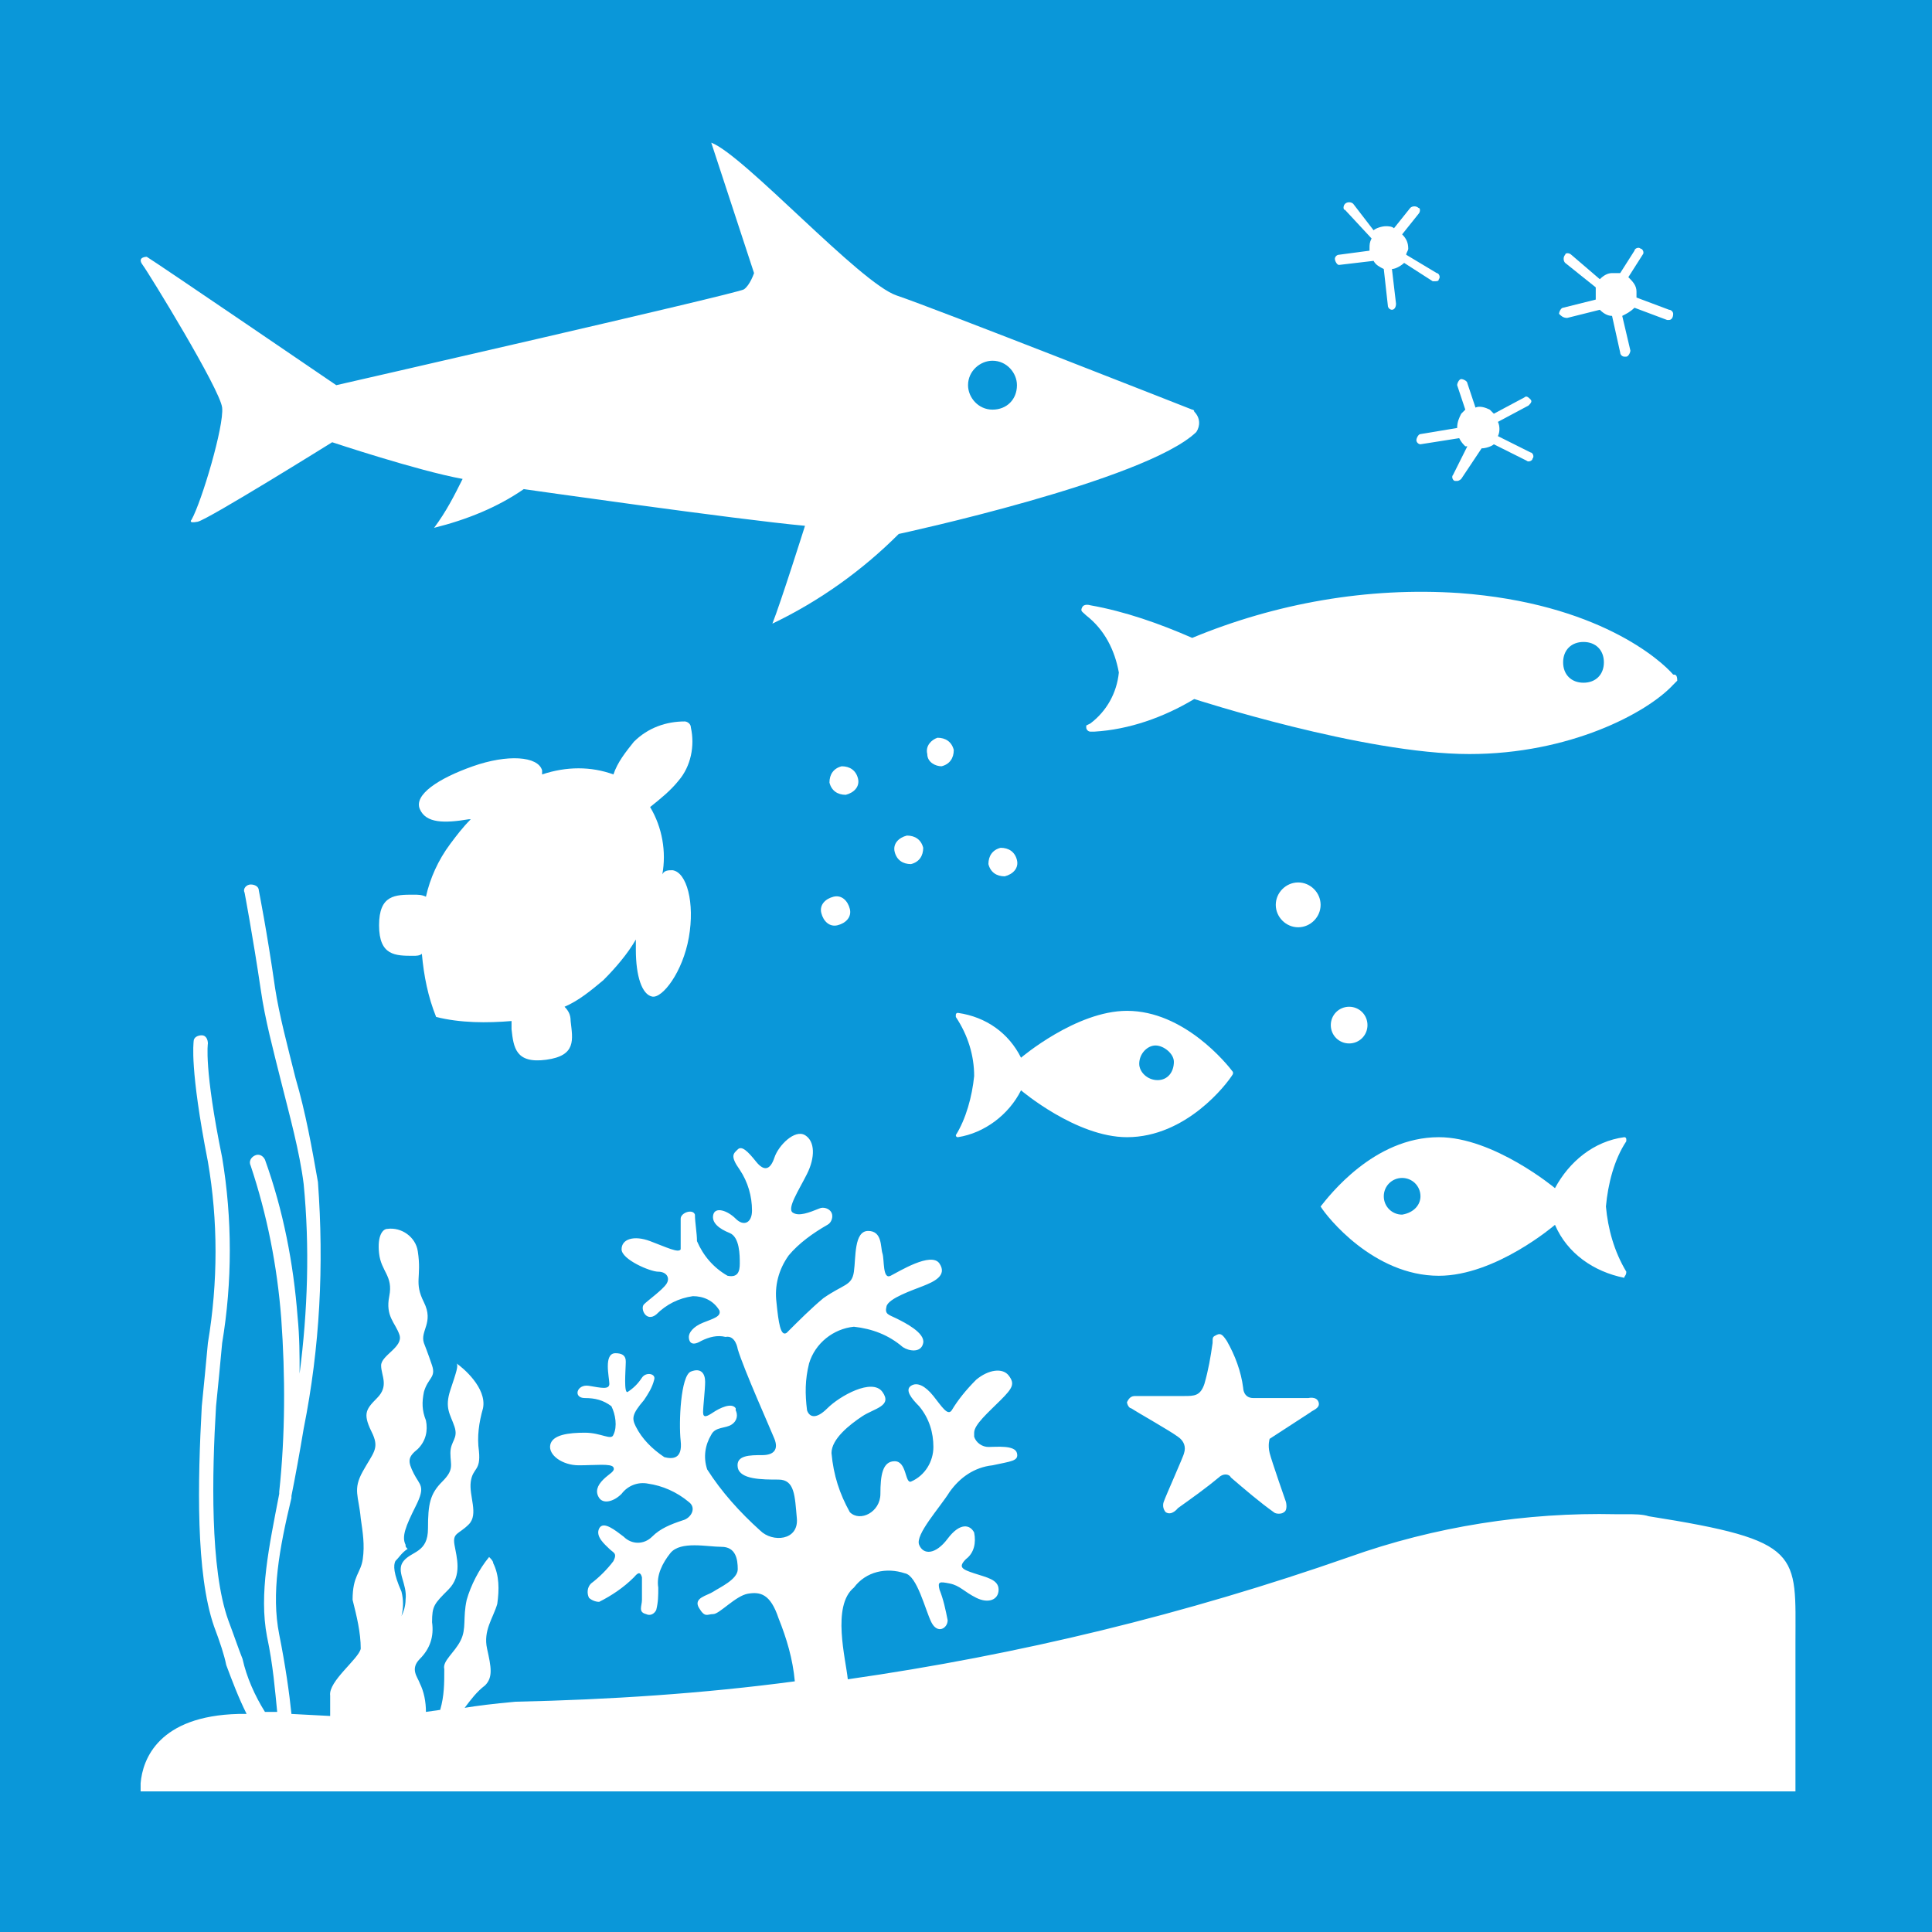
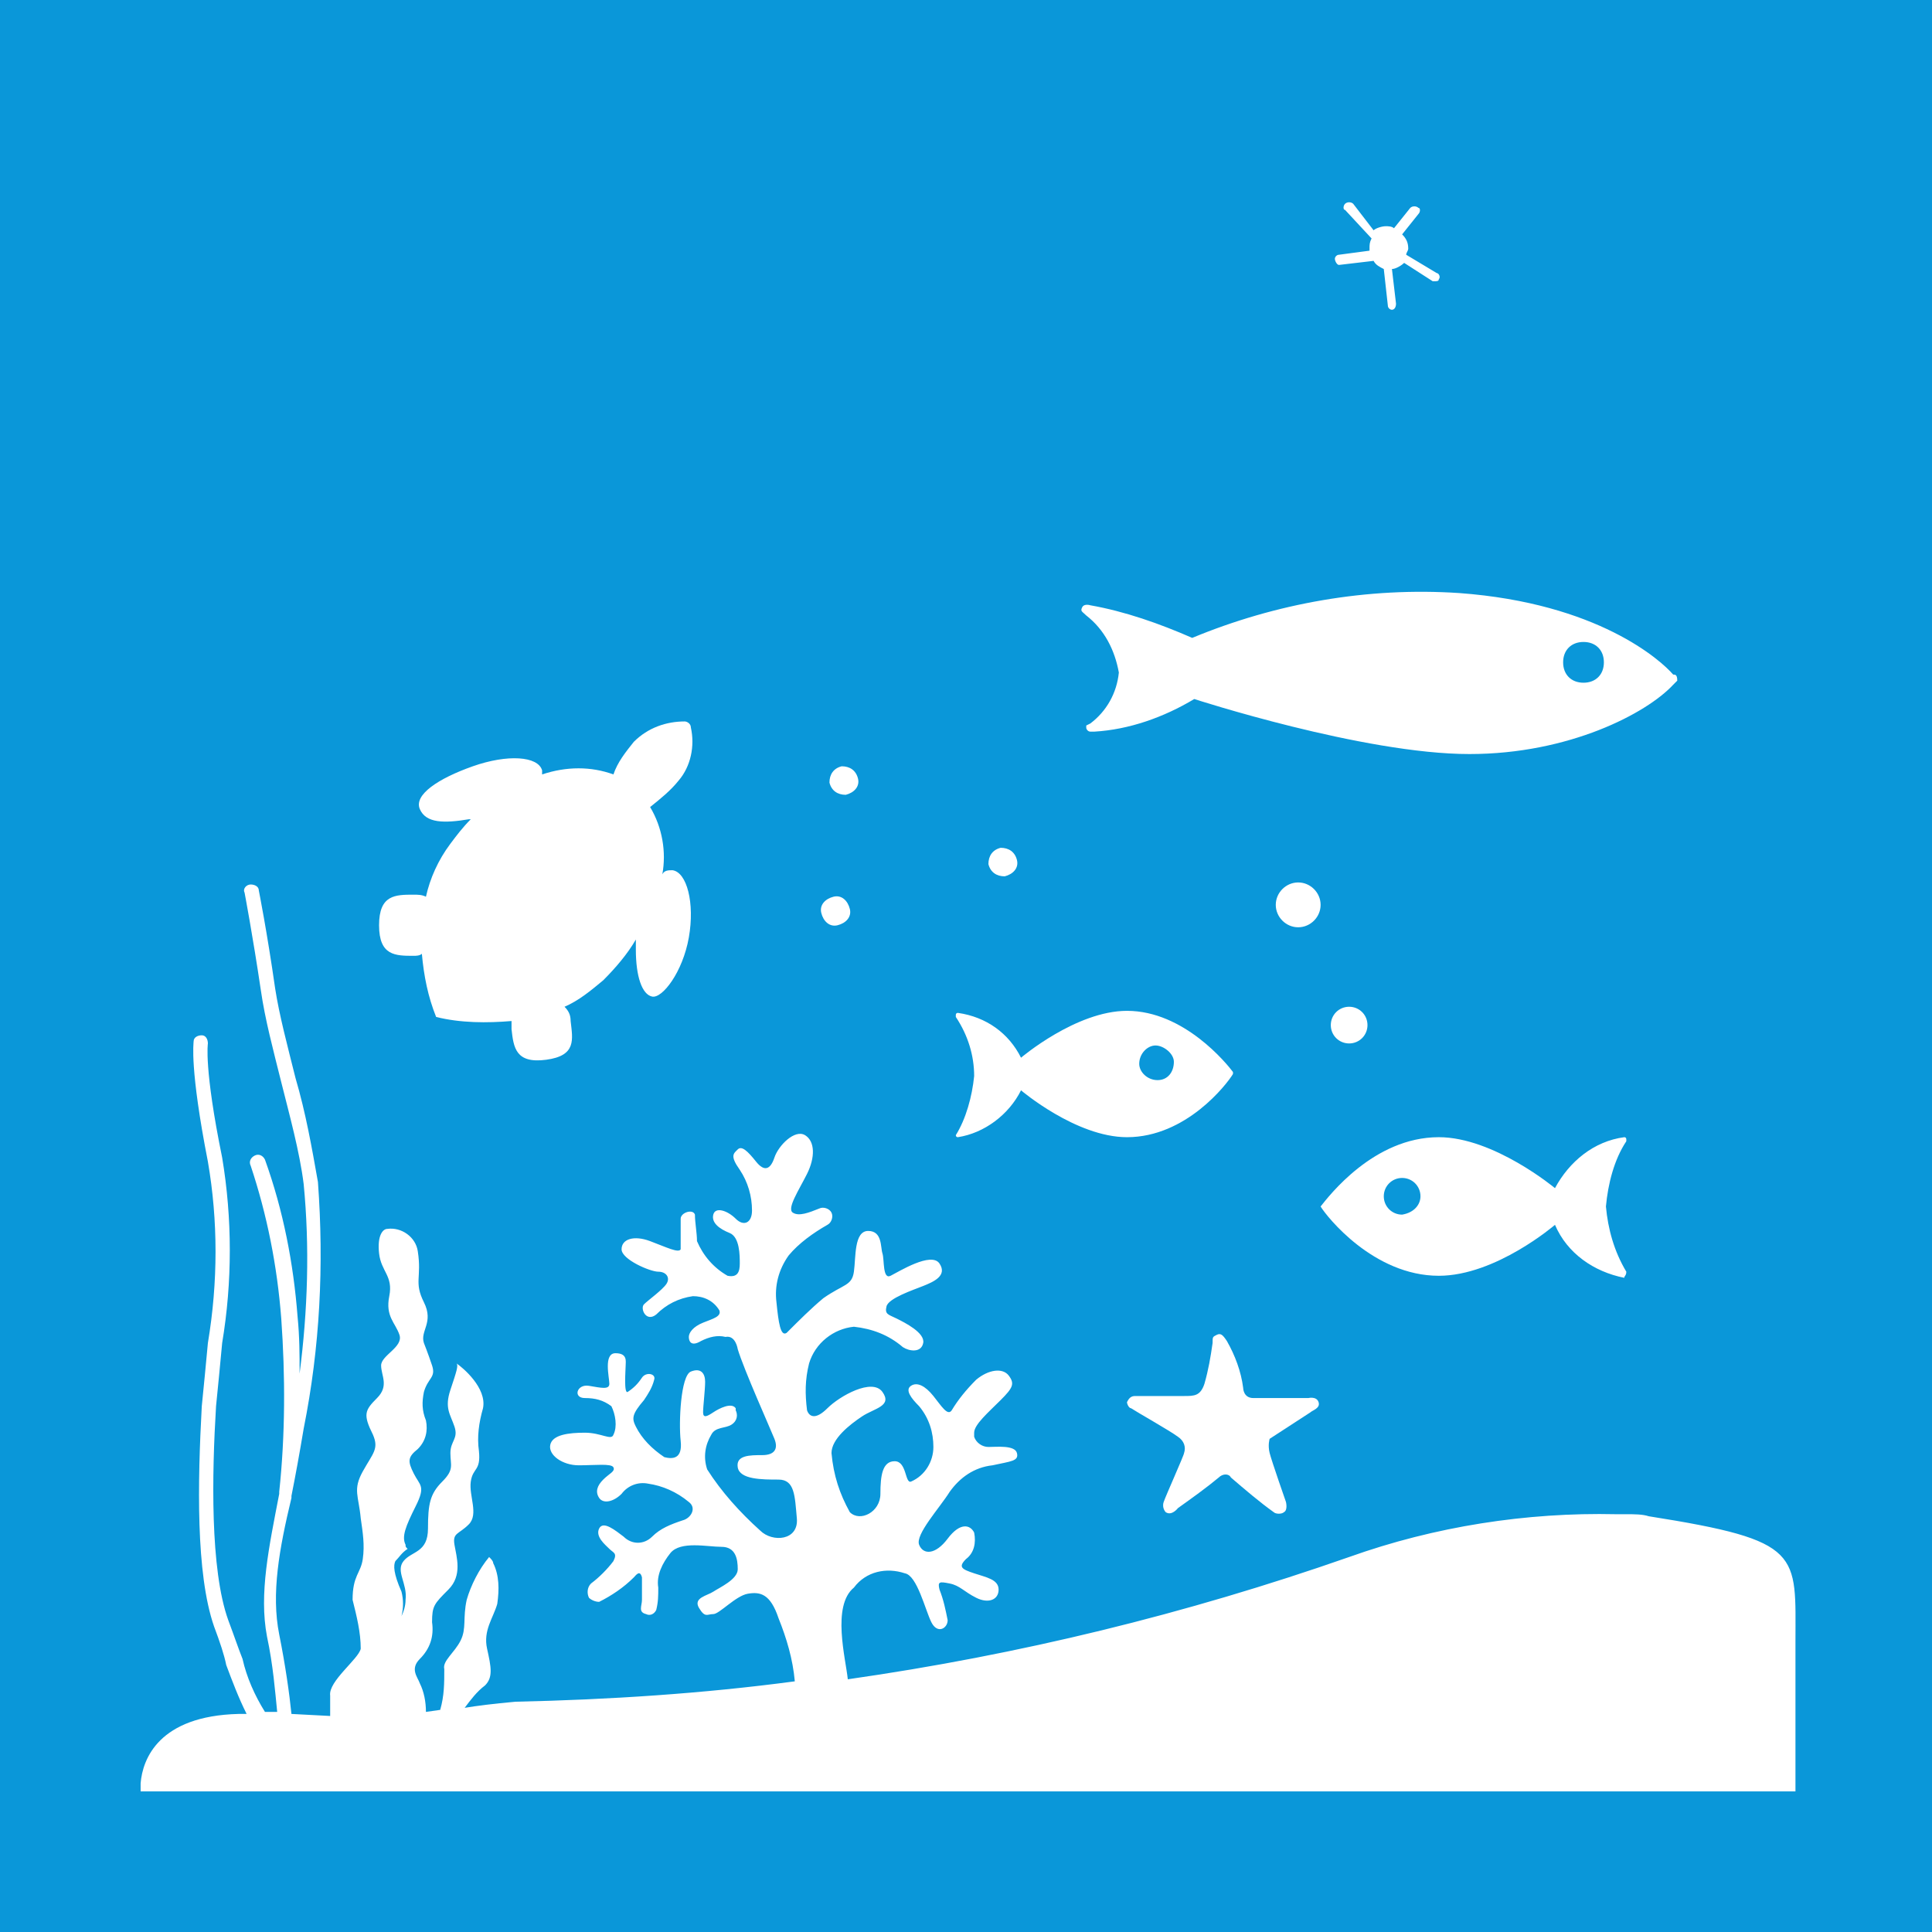
<svg xmlns="http://www.w3.org/2000/svg" xmlns:ns1="http://sodipodi.sourceforge.net/DTD/sodipodi-0.dtd" xmlns:ns2="http://www.inkscape.org/namespaces/inkscape" version="1.1" id="Layer_1" x="0px" y="0px" viewBox="0 0 94.8 94.8" xml:space="preserve" ns1:docname="14.2.svg" ns2:version="1.0.2 (e86c870879, 2021-01-15)" width="94.8" height="94.8">
  <defs id="defs508" />
  <ns1:namedview pagecolor="#ffffff" bordercolor="#666666" borderopacity="1" objecttolerance="10" gridtolerance="10" guidetolerance="10" ns2:pageopacity="0" ns2:pageshadow="2" ns2:window-width="1920" ns2:window-height="986" id="namedview506" showgrid="false" ns2:zoom="5.1652057" ns2:cx="47.45" ns2:cy="50.15" ns2:window-x="-11" ns2:window-y="-11" ns2:window-maximized="1" ns2:current-layer="TARGETS" ns2:document-rotation="0" />
  <style type="text/css" id="style261">
	.st0{fill:#FFFFFF;}
	.st1{fill:#0A97D9;}
	.st2{enable-background:new    ;}
</style>
  <title id="title263">TARGET 1.2</title>
  <g id="TARGETS" transform="translate(-3.3,-24)">
    <g id="g382">
      <rect x="3.3" y="24" class="st1" width="94.8" height="94.8" id="rect380" />
    </g>
    <g class="st2" id="g420">
	</g>
    <g id="g502">
      <g id="g436">
-         <path class="st0" d="m 61.8,44.1 c 0,0 -12.7,-5 -14.5,-5.6 -1.8,-0.6 -7.5,-6.9 -9.1,-7.5 l 2.1,6.4 c 0,0 -0.2,0.6 -0.5,0.8 -0.3,0.2 -20,4.7 -20,4.7 0,0 -8.8,-6 -9.3,-6.3 0,0 -0.5,0 -0.2,0.4 0.3,0.4 3.8,6.1 3.9,7 0.1,0.9 -1,4.6 -1.5,5.5 0,0 -0.2,0.2 0.3,0.1 0.5,-0.1 6.6,-3.9 6.6,-3.9 0,0 4.2,1.4 6.4,1.8 -0.4,0.8 -0.8,1.6 -1.4,2.4 1.6,-0.4 3.1,-1 4.4,-1.9 0,0 10.5,1.5 13.8,1.8 0,0 -1.2,3.8 -1.6,4.8 2.3,-1.1 4.4,-2.6 6.2,-4.4 0,0 12.1,-2.6 14.6,-5 0.2,-0.3 0.2,-0.7 -0.1,-1 0,0 0,-0.1 -0.1,-0.1 z m -9.8,0 c -0.7,0 -1.2,-0.6 -1.2,-1.2 0,-0.7 0.6,-1.2 1.2,-1.2 0.7,0 1.2,0.6 1.2,1.2 0,0.7 -0.5,1.2 -1.2,1.2 0,0 0,0 0,0 z" id="path434" />
-       </g>
+         </g>
      <g id="g440">
        <path class="st0" d="m 85.4,57.1 v 0 c -0.6,-0.7 -3.7,-3.5 -10.5,-4 -4.5,-0.3 -9,0.5 -13.1,2.2 -1.6,-0.7 -3.3,-1.3 -5,-1.6 0,0 -0.3,-0.1 -0.4,0.1 -0.1,0.2 0,0.2 0.2,0.4 0.9,0.7 1.4,1.7 1.6,2.8 -0.1,1 -0.6,1.9 -1.4,2.5 l -0.2,0.1 c 0,0 0,0.1 0,0.1 0,0.1 0.1,0.2 0.2,0.2 h 0.1 0.1 c 1.7,-0.1 3.4,-0.7 4.9,-1.6 0,0 8.3,2.7 13.5,2.7 4.9,0 8.7,-2 10,-3.4 l 0.1,-0.1 c 0,0 0.1,-0.1 0.1,-0.1 0,-0.3 -0.1,-0.3 -0.2,-0.3 z M 81,57.5 c -0.6,0 -1,-0.4 -1,-1 0,-0.6 0.4,-1 1,-1 0.6,0 1,0.4 1,1 0,0.6 -0.4,1 -1,1 z" id="path438" />
      </g>
      <g id="g444">
        <path class="st0" d="m 83.1,86.4 c -0.6,-1 -0.9,-2.1 -1,-3.2 0.1,-1.1 0.4,-2.3 1,-3.2 0,0 0,-0.1 0,-0.1 0,0 0,-0.1 -0.1,-0.1 v 0 c -1.5,0.2 -2.7,1.2 -3.4,2.5 0,0 -3,-2.5 -5.7,-2.5 -3.2,0 -5.4,2.9 -5.8,3.4 v 0 0 0 0 c 0.3,0.5 2.6,3.4 5.8,3.4 2.8,0 5.7,-2.5 5.7,-2.5 0.6,1.4 1.9,2.3 3.4,2.6 v 0 c 0,-0.1 0.1,-0.1 0.1,-0.3 z m -11,-2.8 c -0.5,0 -0.9,-0.4 -0.9,-0.9 0,-0.5 0.4,-0.9 0.9,-0.9 0.5,0 0.9,0.4 0.9,0.9 0,0 0,0 0,0 0,0.4 -0.3,0.8 -0.9,0.9 z" id="path442" />
      </g>
      <g id="g448">
        <path class="st0" d="m 63.8,76.6 v 0 c -0.3,-0.4 -2.4,-3 -5.2,-3 -2.5,0 -5.2,2.3 -5.2,2.3 -0.6,-1.2 -1.7,-2 -3.1,-2.2 v 0 c 0,0 -0.1,0 -0.1,0.1 0,0 0,0.1 0,0.1 0.6,0.9 0.9,1.9 0.9,2.9 -0.1,1 -0.4,2.1 -0.9,2.9 v 0 0 c 0,0 0,0.1 0.1,0.1 0,0 0,0 0,0 v 0 c 1.3,-0.2 2.5,-1.1 3.1,-2.3 0,0 2.7,2.3 5.2,2.3 2.9,0 4.9,-2.6 5.2,-3.1 v 0 0 z M 60.1,77 c -0.5,0 -0.9,-0.4 -0.9,-0.8 0,-0.5 0.4,-0.9 0.8,-0.9 0.4,0 0.9,0.4 0.9,0.8 0,0 0,0 0,0 0,0.5 -0.3,0.9 -0.8,0.9 0,0 0,0 0,0 z" id="path446" />
      </g>
      <g id="g452">
        <path class="st0" d="m 70.4,74.3 c 0,-0.5 -0.4,-0.9 -0.9,-0.9 -0.5,0 -0.9,0.4 -0.9,0.9 0,0.5 0.4,0.9 0.9,0.9 v 0 c 0.5,0 0.9,-0.4 0.9,-0.9 0,0 0,0 0,0 z" id="path450" />
      </g>
      <g id="g456">
        <path class="st0" d="m 67,67.3 c -0.6,0 -1.1,0.5 -1.1,1.1 0,0.6 0.5,1.1 1.1,1.1 0.6,0 1.1,-0.5 1.1,-1.1 0,0 0,0 0,0 0,-0.6 -0.5,-1.1 -1.1,-1.1 z" id="path454" />
      </g>
      <g id="g460">
        <path class="st0" d="m 65.6,94.6 2,-1.3 c 0.1,-0.1 0.5,-0.2 0.4,-0.5 -0.1,-0.3 -0.5,-0.2 -0.5,-0.2 h -2.7 c -0.5,0 -0.5,-0.5 -0.5,-0.5 -0.1,-0.8 -0.4,-1.6 -0.8,-2.3 -0.2,-0.3 -0.3,-0.4 -0.5,-0.3 -0.2,0.1 -0.2,0.1 -0.2,0.4 -0.1,0.7 -0.2,1.3 -0.4,2 -0.2,0.6 -0.5,0.6 -1,0.6 -0.5,0 -2,0 -2,0 -0.1,0 -0.3,0 -0.4,0 -0.2,0 -0.3,0.1 -0.4,0.3 0,0.1 0.1,0.3 0.2,0.3 0.3,0.2 1.9,1.1 2.3,1.4 0.3,0.2 0.4,0.5 0.3,0.8 0,0.1 -0.9,2.1 -1,2.4 -0.1,0.3 0.1,0.5 0.1,0.5 0.3,0.2 0.6,-0.2 0.6,-0.2 0.7,-0.5 1.4,-1 2,-1.5 0.2,-0.2 0.5,-0.2 0.6,0 0,0 0,0 0,0 0.7,0.6 1.4,1.2 2.1,1.7 0.1,0.1 0.4,0.1 0.5,0 0.2,-0.1 0.1,-0.5 0.1,-0.5 0,0 -0.7,-2 -0.8,-2.4 -0.1,-0.4 0,-0.7 0,-0.7 z" id="path458" />
      </g>
      <g id="g464">
-         <path class="st0" d="m 47.2,65.8 c 0.1,0.4 0.4,0.6 0.8,0.6 0.4,-0.1 0.6,-0.4 0.6,-0.8 -0.1,-0.4 -0.4,-0.6 -0.8,-0.6 -0.4,0.1 -0.7,0.4 -0.6,0.8 z" id="path462" />
+         <path class="st0" d="m 47.2,65.8 z" id="path462" />
      </g>
      <g id="g468">
-         <path class="st0" d="m 48.8,61 c 0,0.4 0.4,0.6 0.7,0.6 0,0 0,0 0,0 0.4,-0.1 0.6,-0.4 0.6,-0.8 -0.1,-0.4 -0.4,-0.6 -0.8,-0.6 -0.3,0.1 -0.6,0.4 -0.5,0.8 0,0 0,0 0,0 z" id="path466" />
-       </g>
+         </g>
      <g id="g472">
        <path class="st0" d="M 53.2,66.2 C 53.1,65.8 52.8,65.6 52.4,65.6 52,65.7 51.8,66 51.8,66.4 v 0 c 0.1,0.4 0.4,0.6 0.8,0.6 0,0 0,0 0,0 0.4,-0.1 0.7,-0.4 0.6,-0.8 0,0 0,0 0,0 z" id="path470" />
      </g>
      <g id="g476">
        <path class="st0" d="m 44.2,68 c -0.4,0.1 -0.7,0.4 -0.6,0.8 0.1,0.4 0.4,0.7 0.8,0.6 v 0 C 44.8,69.3 45.1,69 45,68.6 44.9,68.2 44.6,67.9 44.2,68 Z" id="path474" />
      </g>
      <g id="g480">
        <path class="st0" d="M 45.4,62.2 C 45.3,61.8 45,61.6 44.6,61.6 44.2,61.7 44,62 44,62.4 c 0.1,0.4 0.4,0.6 0.8,0.6 0,0 0,0 0,0 0.4,-0.1 0.7,-0.4 0.6,-0.8 0,0 0,0 0,0 z" id="path478" />
      </g>
      <g id="g484">
        <path class="st0" d="m 69,37 1.7,-0.2 c 0.1,0.2 0.3,0.3 0.5,0.4 l 0.2,1.8 c 0,0.1 0.1,0.2 0.2,0.2 v 0 c 0.1,0 0.2,-0.1 0.2,-0.3 l -0.2,-1.7 c 0.2,0 0.5,-0.2 0.6,-0.3 l 1.4,0.9 c 0,0 0.1,0 0.1,0 0.1,0 0.2,0 0.2,-0.1 0.1,-0.1 0,-0.3 -0.1,-0.3 l -1.5,-0.9 c 0,-0.1 0.1,-0.2 0.1,-0.3 0,-0.3 -0.1,-0.5 -0.3,-0.7 l 0.8,-1 c 0.1,-0.1 0.1,-0.3 0,-0.3 -0.1,-0.1 -0.3,-0.1 -0.4,0 l -0.8,1 c -0.1,-0.1 -0.3,-0.1 -0.4,-0.1 -0.2,0 -0.5,0.1 -0.6,0.2 l -1,-1.3 c -0.1,-0.1 -0.3,-0.1 -0.4,0 -0.1,0.1 -0.1,0.3 0,0.3 l 1.3,1.4 c -0.1,0.2 -0.1,0.3 -0.1,0.5 0,0 0,0.1 0,0.1 L 69,36.5 c -0.1,0 -0.2,0.1 -0.2,0.2 0,0.1 0.1,0.3 0.2,0.3 z" id="path482" />
      </g>
      <g id="g488">
-         <path class="st0" d="m 75,44.3 c -0.1,0.2 -0.2,0.4 -0.2,0.7 L 73,45.3 c -0.1,0 -0.2,0.2 -0.2,0.3 0,0.1 0.1,0.2 0.2,0.2 v 0 l 1.9,-0.3 c 0.1,0.2 0.2,0.3 0.3,0.4 0,0 0.1,0 0.1,0 l -0.7,1.4 c -0.1,0.1 0,0.3 0.1,0.3 h 0.1 c 0.1,0 0.2,-0.1 0.2,-0.1 L 76,46 c 0.2,0 0.5,-0.1 0.6,-0.2 l 1.6,0.8 c 0.1,0.1 0.3,0 0.3,-0.1 0,0 0,0 0,0 0.1,-0.1 0,-0.3 -0.1,-0.3 0,0 0,0 0,0 l -1.6,-0.8 c 0.1,-0.2 0.1,-0.5 0,-0.7 l 1.5,-0.8 c 0.1,-0.1 0.2,-0.2 0.1,-0.3 -0.1,-0.1 -0.2,-0.2 -0.3,-0.1 0,0 0,0 0,0 l -1.5,0.8 C 76.5,44.2 76.5,44.2 76.4,44.1 76.2,44 75.9,43.9 75.7,44 l -0.4,-1.2 c 0,-0.1 -0.2,-0.2 -0.3,-0.2 -0.1,0 -0.2,0.2 -0.2,0.3 l 0.4,1.2 c 0,0 -0.1,0.1 -0.2,0.2 z" id="path486" />
-       </g>
+         </g>
      <g id="g492">
-         <path class="st0" d="m 80.2,39.6 1.6,-0.4 c 0.2,0.2 0.4,0.3 0.6,0.3 l 0.4,1.8 c 0,0.1 0.1,0.2 0.2,0.2 h 0.1 c 0.1,0 0.2,-0.2 0.2,-0.3 l -0.4,-1.7 c 0.2,-0.1 0.4,-0.2 0.6,-0.4 l 1.6,0.6 h 0.1 c 0.1,0 0.2,-0.1 0.2,-0.3 0,-0.1 -0.1,-0.2 -0.2,-0.2 l -1.6,-0.6 c 0,-0.1 0,-0.2 0,-0.3 0,-0.3 -0.2,-0.5 -0.4,-0.7 l 0.7,-1.1 c 0.1,-0.1 0,-0.3 -0.1,-0.3 -0.1,-0.1 -0.3,0 -0.3,0.1 l -0.7,1.1 c -0.1,0 -0.3,0 -0.4,0 -0.2,0 -0.4,0.1 -0.6,0.3 l -1.4,-1.2 c -0.1,-0.1 -0.3,-0.1 -0.3,0 -0.1,0.1 -0.1,0.3 0,0.4 0,0 0,0 0,0 l 1.5,1.2 c 0,0.2 0,0.3 0,0.5 0,0 0,0.1 0,0.1 L 80,39.1 c -0.1,0 -0.2,0.2 -0.2,0.3 0.1,0.1 0.2,0.2 0.4,0.2 z" id="path490" />
-       </g>
+         </g>
      <g id="g496">
        <path class="st0" d="m 36.6,62.3 c 0.6,-0.7 0.8,-1.7 0.6,-2.6 0,-0.2 -0.2,-0.3 -0.3,-0.3 0,0 0,0 0,0 -0.9,0 -1.8,0.3 -2.5,1 -0.4,0.5 -0.8,1 -1,1.6 -1.1,-0.4 -2.3,-0.4 -3.5,0 0,-0.1 0,-0.1 0,-0.2 -0.2,-0.7 -1.7,-0.8 -3.4,-0.2 -1.7,0.6 -2.9,1.4 -2.6,2.1 0.3,0.7 1.2,0.7 2.4,0.5 v 0 h 0.1 c -0.4,0.4 -0.7,0.8 -1,1.2 -0.6,0.8 -1,1.7 -1.2,2.6 -0.2,-0.1 -0.4,-0.1 -0.6,-0.1 -0.9,0 -1.7,0 -1.7,1.5 0,1.5 0.8,1.5 1.7,1.5 0.1,0 0.3,0 0.4,-0.1 0.1,1.1 0.3,2.1 0.7,3.1 1.2,0.3 2.5,0.3 3.7,0.2 0,0.1 0,0.3 0,0.4 0.1,0.9 0.2,1.7 1.7,1.5 1.5,-0.2 1.3,-1 1.2,-1.9 0,-0.3 -0.1,-0.5 -0.3,-0.7 0.7,-0.3 1.3,-0.8 1.9,-1.3 0.6,-0.6 1.2,-1.3 1.6,-2 v 0.5 c 0,1.3 0.3,2.2 0.8,2.3 0.5,0.1 1.5,-1.2 1.8,-2.9 0.3,-1.7 -0.1,-3.2 -0.8,-3.3 -0.2,0 -0.4,0 -0.5,0.2 v 0 c 0.2,-1.1 0,-2.3 -0.6,-3.3 0.5,-0.4 1,-0.8 1.4,-1.3 z" id="path494" />
      </g>
      <g id="g500">
        <path class="st0" d="m 84.2,98.4 c -0.3,-0.1 -0.7,-0.1 -1.1,-0.1 h -0.5 c -4.4,-0.1 -8.9,0.6 -13.1,2.1 -8,2.8 -16.2,4.8 -24.6,6 -0.1,-1 -0.8,-3.6 0.3,-4.5 0.6,-0.8 1.6,-1 2.5,-0.7 0.6,0.1 1,1.8 1.3,2.4 0.3,0.6 0.8,0.3 0.8,-0.1 -0.1,-0.5 -0.2,-1 -0.4,-1.5 -0.1,-0.4 0,-0.4 0.5,-0.3 0.5,0.1 0.7,0.4 1.3,0.7 0.6,0.3 1.1,0.1 1.1,-0.4 0,-0.5 -0.6,-0.6 -1.2,-0.8 -0.6,-0.2 -0.8,-0.3 -0.4,-0.7 0.4,-0.3 0.5,-0.8 0.4,-1.3 -0.2,-0.4 -0.7,-0.5 -1.3,0.3 -0.6,0.8 -1.2,0.8 -1.4,0.3 -0.2,-0.5 1,-1.8 1.5,-2.6 0.5,-0.7 1.2,-1.2 2.1,-1.3 0.9,-0.2 1.3,-0.2 1.2,-0.6 -0.1,-0.4 -1,-0.3 -1.4,-0.3 -0.3,0 -0.6,-0.2 -0.7,-0.5 0,-0.1 0,-0.1 0,-0.2 0,-0.4 0.7,-1 1.3,-1.6 0.6,-0.6 0.7,-0.8 0.4,-1.2 -0.3,-0.4 -1,-0.3 -1.6,0.2 -0.5,0.5 -0.9,1 -1.2,1.5 C 49.8,93.5 49.5,93 49.1,92.5 48.7,92 48.3,91.8 48,92 c -0.3,0.2 0,0.6 0.4,1 0.5,0.6 0.7,1.3 0.7,2 0,0.7 -0.4,1.4 -1.1,1.7 -0.3,0.1 -0.2,-1 -0.8,-1 -0.6,0 -0.7,0.7 -0.7,1.6 0,0.9 -1,1.4 -1.5,0.9 -0.5,-0.9 -0.8,-1.8 -0.9,-2.9 0,-0.7 0.9,-1.4 1.5,-1.8 0.6,-0.4 1.5,-0.5 1,-1.2 -0.5,-0.7 -2.1,0.2 -2.7,0.8 -0.6,0.6 -0.9,0.4 -1,0.1 -0.1,-0.8 -0.1,-1.5 0.1,-2.3 0.3,-1 1.2,-1.7 2.2,-1.8 0.9,0.1 1.7,0.4 2.4,1 0.3,0.2 0.9,0.3 1,-0.2 0.1,-0.5 -0.9,-1 -1.3,-1.2 -0.4,-0.2 -0.6,-0.2 -0.5,-0.6 0.1,-0.4 1.3,-0.8 1.8,-1 0.5,-0.2 1.2,-0.5 0.8,-1.1 -0.4,-0.6 -2,0.4 -2.4,0.6 -0.4,0.2 -0.3,-0.8 -0.4,-1.1 -0.1,-0.3 0,-1.1 -0.7,-1.1 -0.7,0 -0.6,1.3 -0.7,2 -0.1,0.7 -0.5,0.6 -1.5,1.3 -0.6,0.5 -1.2,1.1 -1.8,1.7 -0.3,0.2 -0.4,-0.5 -0.5,-1.5 -0.1,-0.8 0.1,-1.6 0.6,-2.3 0.5,-0.6 1.2,-1.1 1.9,-1.5 0.2,-0.1 0.3,-0.4 0.2,-0.6 -0.1,-0.2 -0.4,-0.3 -0.6,-0.2 -0.5,0.2 -1,0.4 -1.3,0.2 -0.3,-0.2 0.3,-1.1 0.7,-1.9 0.4,-0.8 0.4,-1.6 -0.1,-1.9 -0.5,-0.3 -1.3,0.5 -1.5,1.1 -0.2,0.6 -0.5,0.7 -0.9,0.2 -0.4,-0.5 -0.7,-0.8 -0.9,-0.6 -0.2,0.2 -0.4,0.3 0.1,1 0.4,0.6 0.6,1.3 0.6,2 0,0.6 -0.4,0.8 -0.8,0.4 -0.4,-0.4 -1,-0.6 -1.1,-0.2 -0.1,0.4 0.3,0.7 0.8,0.9 0.5,0.2 0.5,1.1 0.5,1.5 0,0.4 -0.1,0.7 -0.6,0.6 -0.7,-0.4 -1.2,-1 -1.5,-1.7 0,-0.4 -0.1,-0.9 -0.1,-1.3 -0.1,-0.3 -0.7,-0.1 -0.7,0.2 0,0.5 0,1 0,1.5 -0.1,0.2 -0.7,-0.1 -1.5,-0.4 -0.8,-0.3 -1.4,-0.1 -1.4,0.4 0,0.5 1.4,1.1 1.8,1.1 0.4,0 0.6,0.3 0.4,0.6 -0.2,0.3 -0.9,0.8 -1.1,1 -0.2,0.2 0.1,0.9 0.6,0.5 0.5,-0.5 1.1,-0.8 1.8,-0.9 0.5,0 1,0.2 1.3,0.7 0.1,0.3 -0.3,0.4 -0.8,0.6 -0.5,0.2 -0.7,0.5 -0.7,0.7 0,0.2 0.1,0.5 0.6,0.2 0.4,-0.2 0.8,-0.3 1.2,-0.2 0.5,-0.1 0.6,0.6 0.6,0.6 0.3,1 1.6,3.9 1.8,4.4 0.2,0.5 0,0.8 -0.6,0.8 -0.6,0 -1.3,0 -1.2,0.6 0.1,0.6 1.2,0.6 2,0.6 0.8,0 0.8,0.8 0.9,1.9 0.1,1.1 -1.2,1.2 -1.8,0.6 -1,-0.9 -1.9,-1.9 -2.6,-3 -0.2,-0.6 -0.1,-1.2 0.2,-1.7 0.2,-0.4 0.7,-0.3 1,-0.5 0.3,-0.2 0.3,-0.5 0.2,-0.7 0,0 0,0 0,-0.1 -0.2,-0.3 -0.8,0 -1.1,0.2 -0.3,0.2 -0.5,0.3 -0.5,0 0,-0.3 0.1,-1.1 0.1,-1.5 0,-0.4 -0.2,-0.7 -0.7,-0.5 -0.5,0.2 -0.6,2.5 -0.5,3.4 0.1,0.9 -0.4,0.9 -0.8,0.8 -0.6,-0.4 -1.1,-0.9 -1.4,-1.5 -0.2,-0.4 -0.2,-0.6 0.4,-1.3 0.2,-0.3 0.4,-0.6 0.5,-1 0.1,-0.3 -0.4,-0.4 -0.6,-0.1 -0.2,0.3 -0.4,0.5 -0.7,0.7 C 33.9,92.4 34,91.2 34,91 c 0,-0.2 0.1,-0.6 -0.5,-0.6 -0.6,0 -0.3,1.2 -0.3,1.5 0,0.3 -0.4,0.2 -1,0.1 -0.6,-0.1 -0.8,0.6 -0.2,0.6 0.5,0 0.9,0.1 1.3,0.4 0.2,0.4 0.3,1 0.1,1.4 -0.1,0.3 -0.6,-0.1 -1.4,-0.1 -0.8,0 -1.6,0.1 -1.7,0.6 -0.1,0.5 0.6,1 1.4,1 0.8,0 1.6,-0.1 1.7,0.1 0.1,0.2 -0.2,0.3 -0.5,0.6 -0.3,0.3 -0.4,0.6 -0.2,0.9 0.2,0.3 0.7,0.2 1.1,-0.2 0.3,-0.4 0.8,-0.6 1.3,-0.5 0.7,0.1 1.4,0.4 2,0.9 0.4,0.3 0.1,0.8 -0.3,0.9 -0.6,0.2 -1.1,0.4 -1.5,0.8 -0.4,0.4 -1,0.4 -1.4,0 -0.4,-0.3 -1,-0.8 -1.2,-0.4 -0.2,0.4 0.3,0.8 0.5,1 0.2,0.2 0.4,0.2 0.2,0.6 -0.3,0.4 -0.7,0.8 -1.1,1.1 -0.2,0.2 -0.2,0.5 -0.1,0.7 0.1,0.1 0.3,0.2 0.5,0.2 0.6,-0.3 1.2,-0.7 1.7,-1.2 0.1,-0.1 0.3,-0.4 0.4,0 0,0.4 0,0.8 0,1.1 0,0.3 -0.2,0.6 0.2,0.7 0.2,0.1 0.4,0 0.5,-0.2 0.1,-0.4 0.1,-0.7 0.1,-1.1 -0.1,-0.6 0.2,-1.2 0.6,-1.7 0.5,-0.6 1.8,-0.3 2.5,-0.3 0.7,0 0.8,0.6 0.8,1.1 0,0.5 -0.9,0.9 -1.2,1.1 -0.3,0.2 -1,0.3 -0.7,0.8 0.3,0.5 0.4,0.3 0.7,0.3 0.3,0 1.1,-0.9 1.7,-1 0.6,-0.1 1.1,0 1.5,1.2 0.4,1 0.7,2 0.8,3.1 -4.5,0.6 -9.1,0.9 -13.7,1 -1.1,0.1 -1.9,0.2 -2.5,0.3 0.3,-0.4 0.6,-0.8 1,-1.1 0.4,-0.4 0.3,-0.9 0.1,-1.8 -0.2,-0.9 0.3,-1.5 0.5,-2.2 0.1,-0.7 0.1,-1.4 -0.2,-2 0,-0.1 -0.1,-0.2 -0.2,-0.3 -0.5,0.6 -0.9,1.4 -1.1,2.1 -0.2,0.9 0,1.4 -0.3,2 -0.3,0.6 -0.9,1 -0.8,1.4 0,0.7 0,1.3 -0.2,2 l -0.7,0.1 c 0,-0.5 -0.1,-1 -0.3,-1.4 -0.1,-0.3 -0.5,-0.7 0,-1.2 0.5,-0.5 0.7,-1.1 0.6,-1.8 0,-0.8 0.1,-0.9 0.8,-1.6 0.7,-0.7 0.4,-1.6 0.3,-2.2 -0.1,-0.6 0.2,-0.5 0.7,-1 0.5,-0.5 0,-1.4 0.1,-2.1 0.1,-0.7 0.5,-0.5 0.4,-1.5 -0.1,-0.7 0,-1.4 0.2,-2.1 0.2,-1 -1,-2 -1.3,-2.2 0.1,0.1 0,0.4 -0.3,1.3 -0.3,0.9 0,1.2 0.2,1.8 0.2,0.6 -0.2,0.7 -0.2,1.3 0,0.6 0.2,0.8 -0.4,1.4 -0.6,0.6 -0.7,1.1 -0.7,2.3 0,1.2 -0.8,1.1 -1.2,1.6 -0.4,0.5 0.2,1.1 0.1,1.9 0,0.3 -0.1,0.6 -0.2,0.8 0.1,-0.4 0.1,-0.8 0,-1.2 -0.4,-0.9 -0.4,-1.3 -0.3,-1.5 0.2,-0.2 0.3,-0.4 0.6,-0.6 -0.1,-0.1 -0.1,-0.1 -0.1,-0.2 -0.2,-0.4 0,-0.9 0.5,-1.9 0.5,-1 0.2,-1 -0.1,-1.6 -0.3,-0.6 -0.3,-0.8 0.2,-1.2 0.4,-0.4 0.5,-0.9 0.4,-1.4 -0.2,-0.5 -0.2,-0.9 -0.1,-1.4 0.2,-0.7 0.6,-0.7 0.4,-1.3 -0.2,-0.6 -0.4,-1.1 -0.4,-1.1 -0.2,-0.6 0.5,-1 0,-2 -0.5,-1 -0.1,-1.2 -0.3,-2.5 -0.1,-0.7 -0.8,-1.2 -1.5,-1.1 0,0 0,0 0,0 -0.2,0 -0.5,0.3 -0.4,1.2 0.1,0.9 0.7,1.1 0.5,2.1 -0.2,1 0.3,1.3 0.5,1.9 0.2,0.6 -0.9,1 -0.9,1.5 0,0.5 0.4,1 -0.2,1.6 -0.6,0.6 -0.7,0.8 -0.2,1.8 0.3,0.7 0,0.9 -0.5,1.8 -0.5,0.9 -0.2,1.2 -0.1,2.3 0.1,0.7 0.2,1.3 0.1,2 -0.1,0.7 -0.5,0.8 -0.5,2 0.2,0.8 0.4,1.6 0.4,2.4 -0.1,0.5 -1.6,1.6 -1.5,2.3 0,0.3 0,0.6 0,1 l -1.9,-0.1 c -0.1,-1 -0.3,-2.4 -0.6,-3.9 -0.4,-2 0,-4.2 0.6,-6.7 v 0 c 0,0 0,-0.1 0,-0.1 0.2,-1 0.4,-2.1 0.6,-3.3 0.8,-4 1,-8 0.7,-12.1 -0.3,-1.7 -0.6,-3.4 -1.1,-5.1 -0.4,-1.6 -0.8,-3.1 -1,-4.4 -0.4,-2.8 -0.8,-4.8 -0.8,-4.8 0,-0.2 -0.2,-0.3 -0.4,-0.3 -0.2,0 -0.4,0.2 -0.3,0.4 0,0 0,0 0,0 0,0 0.4,2.1 0.8,4.8 0.2,1.4 0.6,2.9 1,4.5 0.4,1.6 0.9,3.4 1.1,5 0.3,3.1 0.2,6.2 -0.2,9.3 0,-0.9 0,-1.8 -0.1,-2.8 -0.2,-2.6 -0.7,-5.2 -1.6,-7.7 -0.1,-0.2 -0.3,-0.3 -0.5,-0.2 -0.2,0.1 -0.3,0.3 -0.2,0.5 0.8,2.4 1.3,4.9 1.5,7.5 0.2,2.8 0.2,5.7 -0.1,8.5 v 0.1 c -0.5,2.6 -1,4.9 -0.6,7 0.3,1.4 0.4,2.7 0.5,3.7 h -0.6 c -0.5,-0.8 -0.9,-1.7 -1.1,-2.6 -0.2,-0.5 -0.4,-1.1 -0.7,-1.9 -0.9,-2.5 -0.8,-7.2 -0.6,-10.5 0.1,-1 0.2,-2 0.3,-3.1 0.5,-3 0.5,-6.1 0,-9.1 -0.9,-4.4 -0.7,-5.6 -0.7,-5.6 0,-0.2 -0.1,-0.4 -0.3,-0.4 -0.2,0 -0.4,0.1 -0.4,0.3 0,0.1 -0.2,1.3 0.7,5.9 0.5,2.9 0.5,5.9 0,8.9 -0.1,1.1 -0.2,2.1 -0.3,3.1 -0.2,3.7 -0.3,8.2 0.6,10.8 0.3,0.8 0.5,1.4 0.6,1.9 0.3,0.8 0.6,1.6 1,2.4 H 15 c -3.9,0.1 -4.7,2.2 -4.8,3.4 0,0.1 0,0.1 0,0.2 v 0.2 h 81.2 v -7.3 c 0,-4.4 0.4,-5 -7.2,-6.2 z" id="path498" />
      </g>
    </g>
  </g>
</svg>